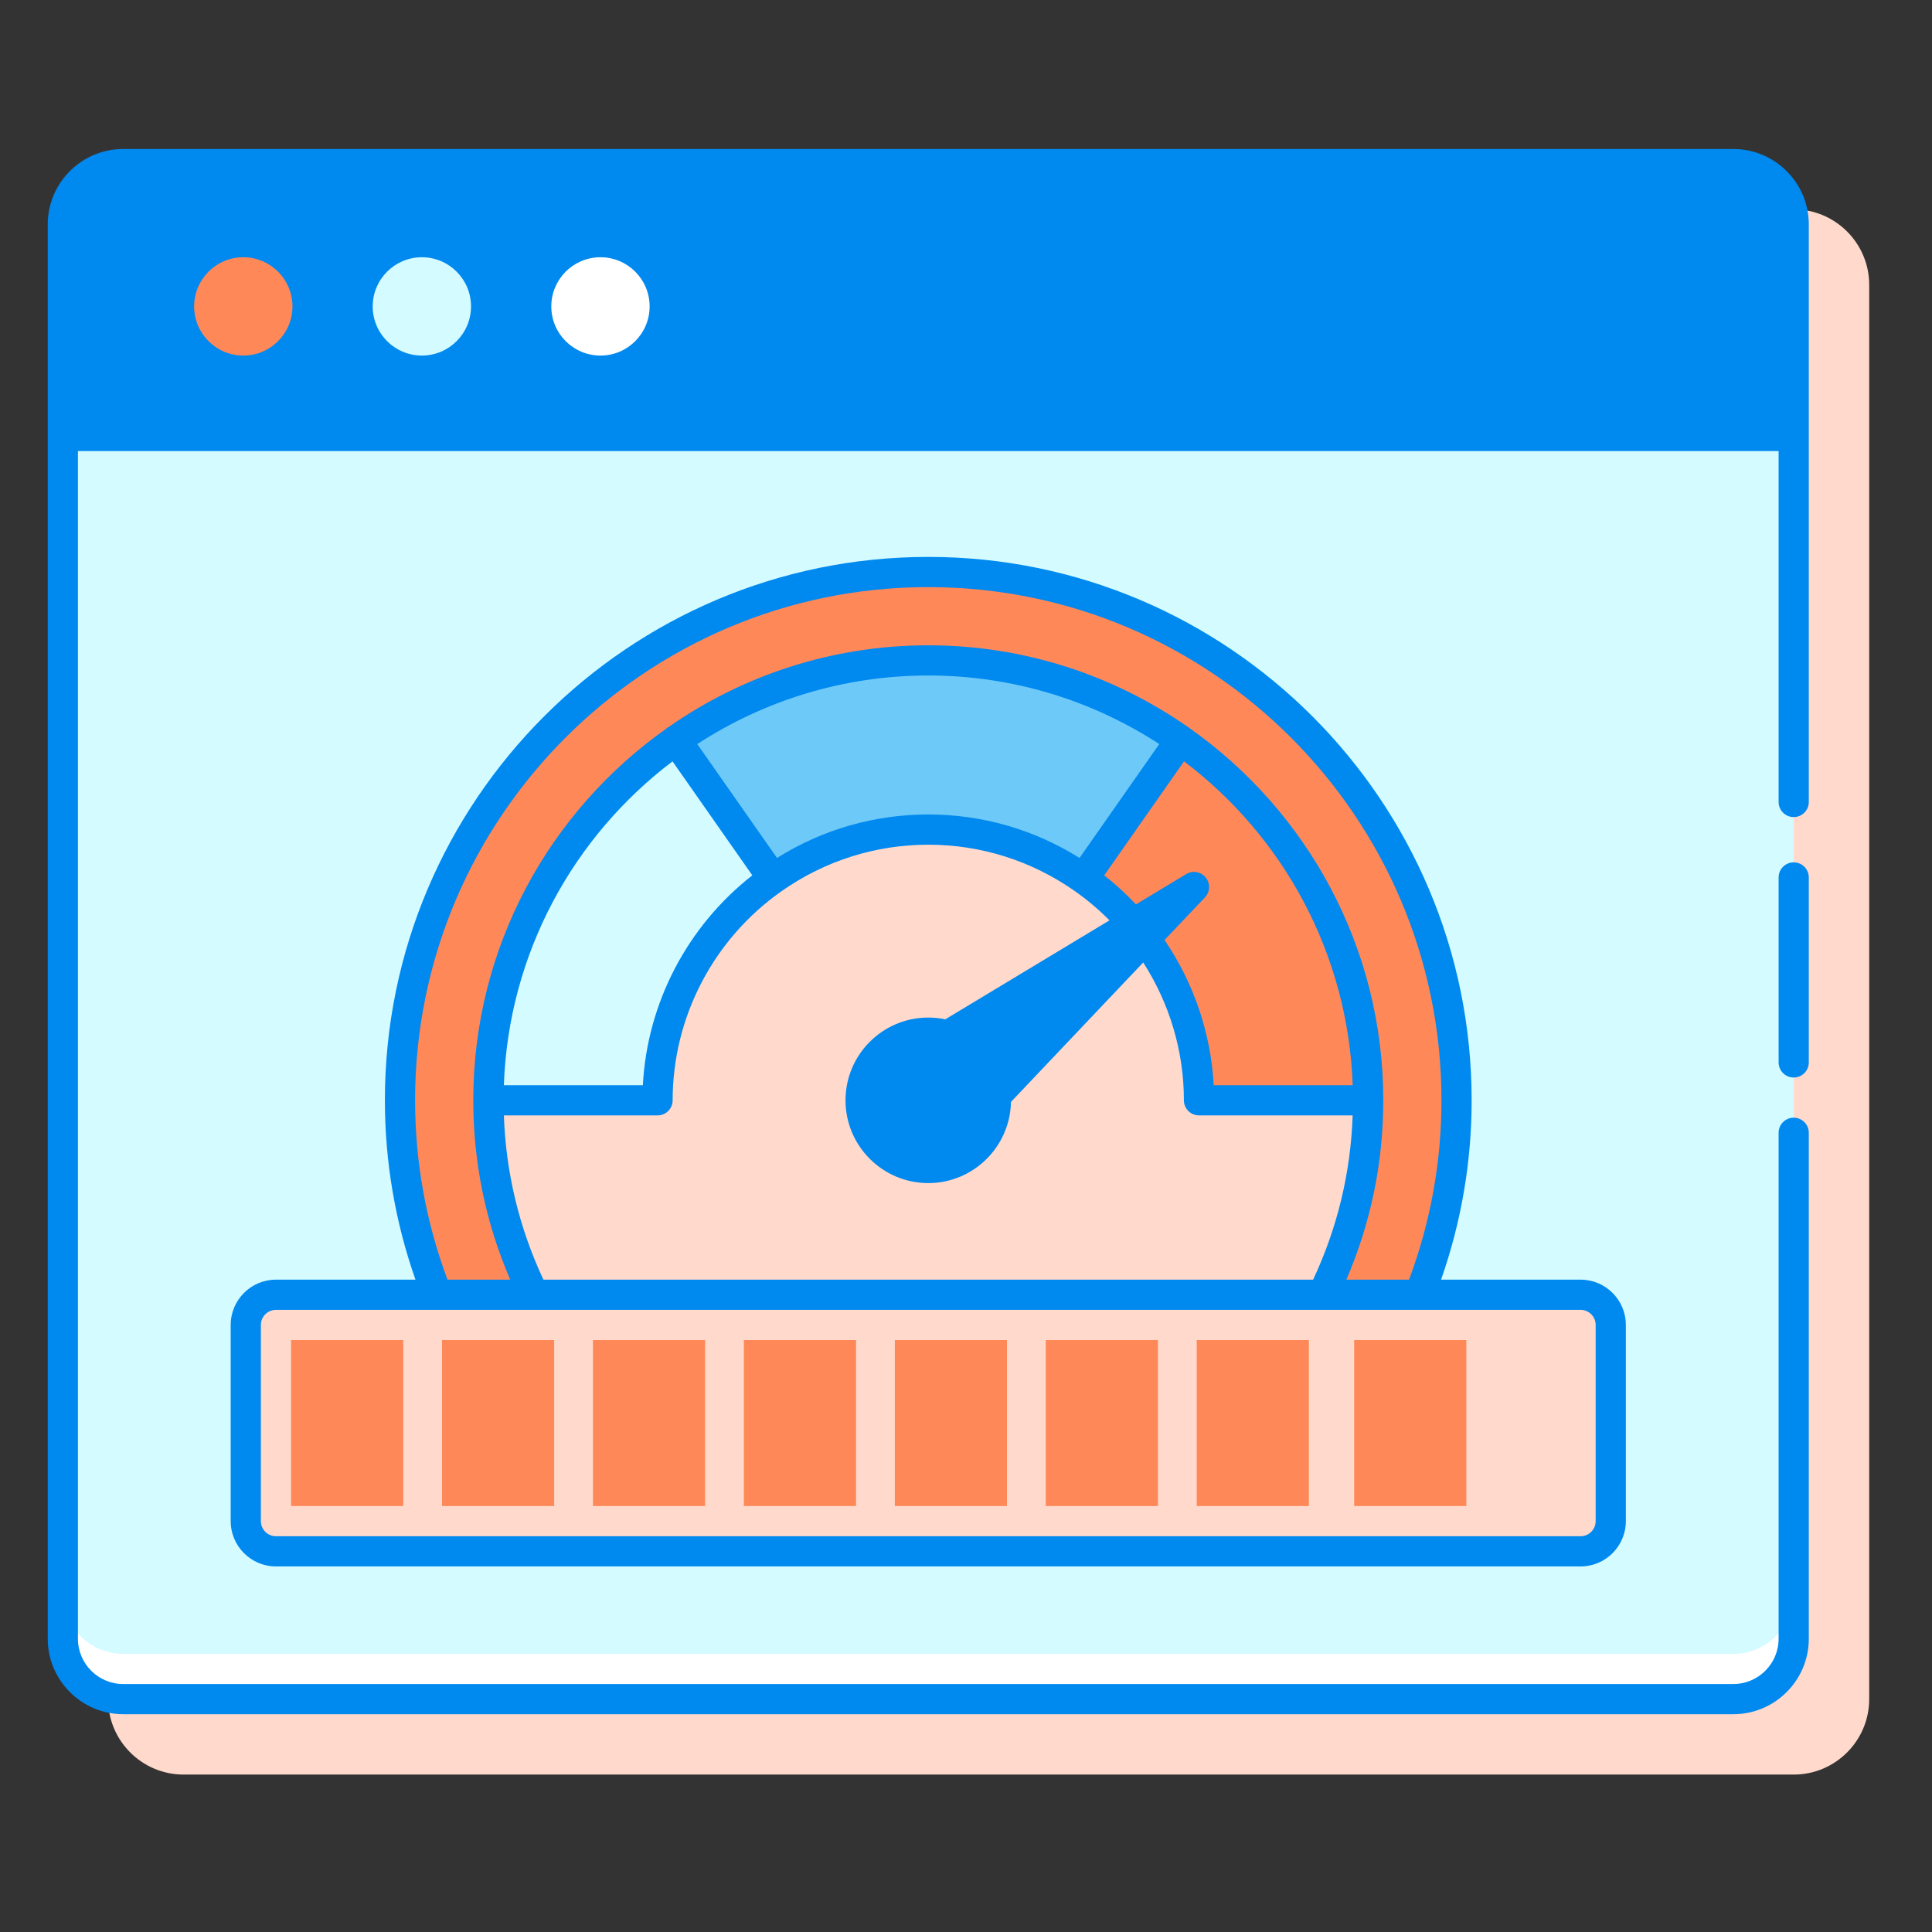
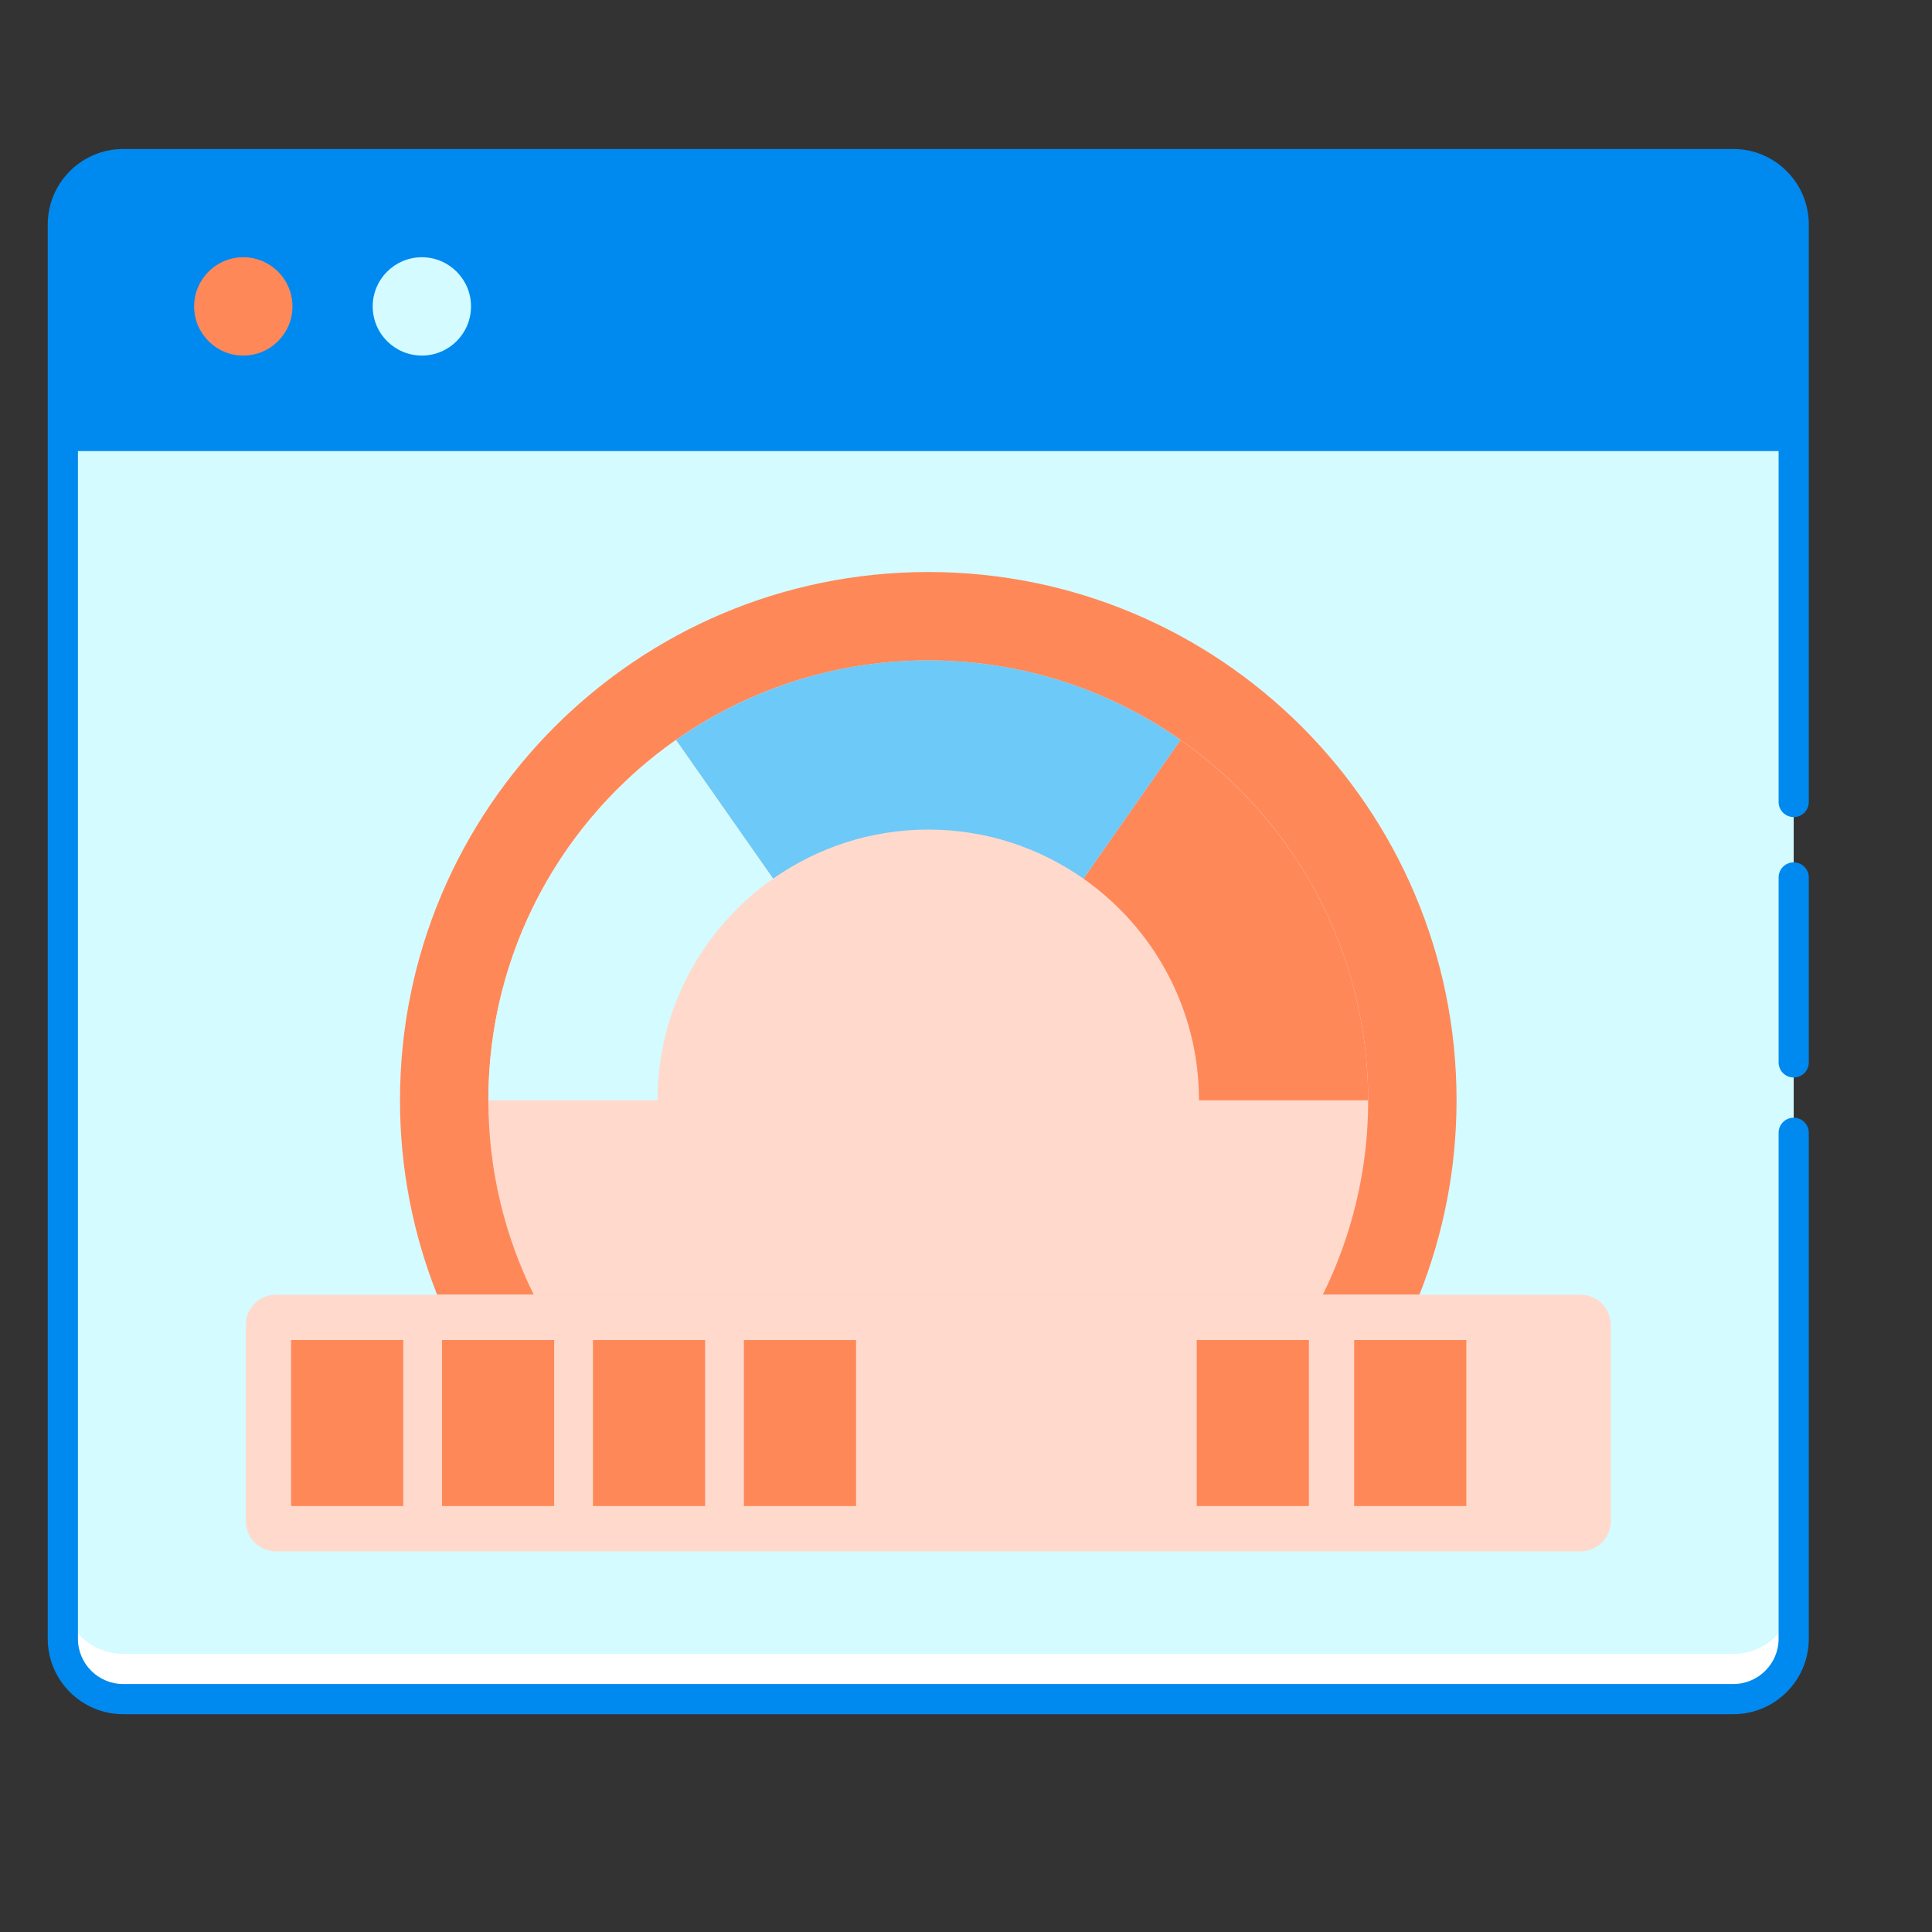
<svg xmlns="http://www.w3.org/2000/svg" width="120" height="120" viewBox="0 0 120 120" fill="none">
  <rect x="0" y="0" width="120" height="120" fill="#333333" stroke="none" />
-   <path d="M111.411 13.004H11.402C8.818 13.004 6.715 15.107 6.715 17.692V105.535C6.715 108.119 8.818 110.222 11.402 110.222H111.411C113.996 110.222 116.099 108.119 116.099 105.535V17.692C116.099 15.107 113.996 13.004 111.411 13.004Z" fill="#FFDACC" />
  <path d="M111.41 27.078H3.902V101.785C3.902 103.856 5.581 105.535 7.652 105.535H107.66C109.731 105.535 111.41 103.856 111.41 101.785V27.078Z" fill="#D4FBFF" />
  <path d="M88.161 80.419C89.645 76.68 90.469 72.609 90.469 68.341C90.469 50.219 75.778 35.529 57.656 35.529C39.534 35.529 24.844 50.219 24.844 68.341C24.844 72.609 25.668 76.68 27.152 80.419H88.161Z" fill="#FF8859" />
  <path d="M82.16 80.419C83.96 76.777 84.98 72.68 84.98 68.341C84.98 53.25 72.746 41.018 57.656 41.018C42.566 41.018 30.333 53.25 30.333 68.341C30.333 72.68 31.352 76.777 33.153 80.419H82.16Z" fill="#FFDACC" />
  <path d="M74.471 68.341H84.98C84.98 59.083 80.37 50.905 73.326 45.963L67.295 54.576C71.63 57.617 74.471 62.643 74.471 68.341Z" fill="#FF8859" />
  <path d="M57.657 51.526C61.245 51.526 64.564 52.66 67.295 54.575L73.326 45.962C68.889 42.85 63.489 41.017 57.657 41.017C51.825 41.017 46.425 42.85 41.987 45.962L48.018 54.575C50.748 52.661 54.068 51.526 57.657 51.526Z" fill="#6DC9F7" />
  <path d="M48.018 54.576L41.987 45.963C34.943 50.905 30.333 59.083 30.333 68.341H40.842C40.841 62.643 43.683 57.617 48.018 54.576Z" fill="#D4FBFF" />
  <path d="M98.171 96.357H17.142C16.106 96.357 15.267 95.518 15.267 94.482V82.294C15.267 81.258 16.106 80.419 17.142 80.419H98.171C99.207 80.419 100.046 81.258 100.046 82.294V94.482C100.046 95.517 99.207 96.357 98.171 96.357Z" fill="#FFDACC" />
  <path d="M25.046 83.232H18.079V93.544H25.046V83.232Z" fill="#FF8859" />
  <path d="M34.421 83.232H27.454V93.544H34.421V83.232Z" fill="#FF8859" />
  <path d="M43.796 83.232H36.829V93.544H43.796V83.232Z" fill="#FF8859" />
  <path d="M53.171 83.232H46.204V93.544H53.171V83.232Z" fill="#FF8859" />
-   <path d="M62.546 83.232H55.579V93.544H62.546V83.232Z" fill="#FF8859" />
-   <path d="M71.921 83.232H64.954V93.544H71.921V83.232Z" fill="#FF8859" />
  <path d="M81.297 83.232H74.33V93.544H81.297V83.232Z" fill="#FF8859" />
  <path d="M91.076 83.232H84.109V93.544H91.076V83.232Z" fill="#FF8859" />
  <path d="M107.66 102.722H7.652C5.581 102.722 3.902 101.043 3.902 98.972V101.785C3.902 103.856 5.581 105.535 7.652 105.535H107.66C109.731 105.535 111.41 103.856 111.41 101.785V98.972C111.41 101.043 109.731 102.722 107.66 102.722Z" fill="white" />
  <path d="M107.66 10.193H7.652C5.581 10.193 3.902 11.872 3.902 13.943V27.079H111.41V13.943C111.41 11.871 109.731 10.193 107.66 10.193Z" fill="#0089EF" />
-   <path d="M100.984 82.294V94.482C100.984 96.032 99.722 97.294 98.172 97.294H17.142C15.591 97.294 14.329 96.032 14.329 94.482V82.294C14.329 80.743 15.591 79.482 17.142 79.482H25.805C24.548 75.899 23.906 72.159 23.906 68.341C23.906 49.731 39.045 34.591 57.656 34.591C76.266 34.591 91.406 49.731 91.406 68.341C91.406 72.158 90.764 75.898 89.507 79.482H98.171C99.722 79.482 100.984 80.743 100.984 82.294ZM16.204 82.294V94.482C16.204 94.999 16.624 95.419 17.142 95.419H98.172C98.689 95.419 99.109 94.999 99.109 94.482V82.294C99.109 81.777 98.689 81.357 98.172 81.357H17.142C16.624 81.357 16.204 81.777 16.204 82.294ZM73.542 47.289L68.585 54.369C69.292 54.922 69.947 55.528 70.556 56.173L73.677 54.291C74.081 54.049 74.597 54.142 74.892 54.506C75.185 54.872 75.164 55.398 74.841 55.739L72.332 58.384C74.133 61.035 75.21 64.147 75.384 67.404H84.019C83.73 59.198 79.682 51.934 73.542 47.289ZM31.295 67.404H39.929C40.201 62.294 42.686 57.534 46.728 54.369L41.772 47.29C35.632 51.934 31.584 59.198 31.295 67.404ZM48.262 53.29C51.085 51.52 54.314 50.589 57.657 50.589C61 50.589 64.229 51.52 67.051 53.29L72.004 46.215C67.871 43.526 62.944 41.956 57.656 41.956C52.367 41.956 47.441 43.527 43.307 46.216L48.262 53.29ZM74.472 69.279C73.953 69.279 73.534 68.86 73.534 68.341C73.534 65.268 72.63 62.306 71.007 59.781L62.793 68.442C62.739 71.231 60.458 73.484 57.657 73.484C54.822 73.484 52.516 71.177 52.516 68.342C52.516 65.508 54.822 63.202 57.657 63.202C58.019 63.202 58.373 63.24 58.714 63.313L68.912 57.164C68.254 56.502 67.535 55.891 66.757 55.345C64.073 53.461 60.926 52.466 57.657 52.466C54.389 52.466 51.241 53.462 48.556 55.345C44.313 58.322 41.779 63.18 41.779 68.342C41.779 68.861 41.36 69.28 40.842 69.28H31.297C31.42 72.836 32.245 76.259 33.753 79.483H81.56C83.069 76.258 83.894 72.835 84.016 69.28L74.472 69.279ZM89.532 68.341C89.532 50.765 75.233 36.466 57.657 36.466C40.08 36.466 25.782 50.765 25.782 68.341C25.782 72.167 26.459 75.912 27.795 79.482H31.691C30.17 75.957 29.396 72.217 29.396 68.341C29.396 58.805 34.148 50.363 41.404 45.243C41.422 45.229 41.431 45.209 41.45 45.195C41.468 45.183 41.489 45.181 41.506 45.171C46.088 41.968 51.655 40.081 57.657 40.081C63.659 40.081 69.226 41.968 73.808 45.171C73.826 45.181 73.846 45.183 73.863 45.195C73.882 45.209 73.89 45.228 73.908 45.242C81.164 50.363 85.918 58.805 85.918 68.341C85.918 72.216 85.144 75.956 83.623 79.482H87.518C88.855 75.911 89.532 72.166 89.532 68.341Z" fill="#0089EF" />
  <path d="M111.41 53.562C110.892 53.562 110.473 53.982 110.473 54.5V65.988C110.473 66.507 110.892 66.926 111.41 66.926C111.929 66.926 112.348 66.507 112.348 65.988V54.5C112.348 53.982 111.929 53.562 111.41 53.562Z" fill="#0089EF" />
  <path d="M107.66 9.254H7.652C5.068 9.254 2.965 11.357 2.965 13.942V101.785C2.965 104.369 5.068 106.472 7.652 106.472H107.66C110.245 106.472 112.348 104.369 112.348 101.785V70.36C112.348 69.841 111.929 69.422 111.41 69.422C110.892 69.422 110.473 69.841 110.473 70.36V101.786C110.473 103.336 109.211 104.598 107.66 104.598H7.652C6.102 104.598 4.84 103.336 4.84 101.786V28.016H110.473V49.812C110.473 50.331 110.892 50.75 111.41 50.75C111.929 50.75 112.348 50.331 112.348 49.812V13.942C112.348 11.358 110.245 9.254 107.66 9.254ZM4.84 13.942C4.84 12.391 6.102 11.129 7.652 11.129H107.66C109.211 11.129 110.473 12.391 110.473 13.942V26.141H4.84V13.942Z" fill="#0089EF" />
-   <path d="M37.296 22.085C38.982 22.085 40.349 20.718 40.349 19.032C40.349 17.345 38.982 15.978 37.296 15.978C35.609 15.978 34.242 17.345 34.242 19.032C34.242 20.718 35.609 22.085 37.296 22.085Z" fill="white" />
  <path d="M26.203 22.085C27.889 22.085 29.256 20.718 29.256 19.032C29.256 17.345 27.889 15.978 26.203 15.978C24.517 15.978 23.149 17.345 23.149 19.032C23.149 20.718 24.517 22.085 26.203 22.085Z" fill="#D4FBFF" />
  <path d="M15.111 22.085C16.797 22.085 18.165 20.718 18.165 19.032C18.165 17.345 16.797 15.978 15.111 15.978C13.425 15.978 12.058 17.345 12.058 19.032C12.058 20.718 13.425 22.085 15.111 22.085Z" fill="#FF8859" />
</svg>